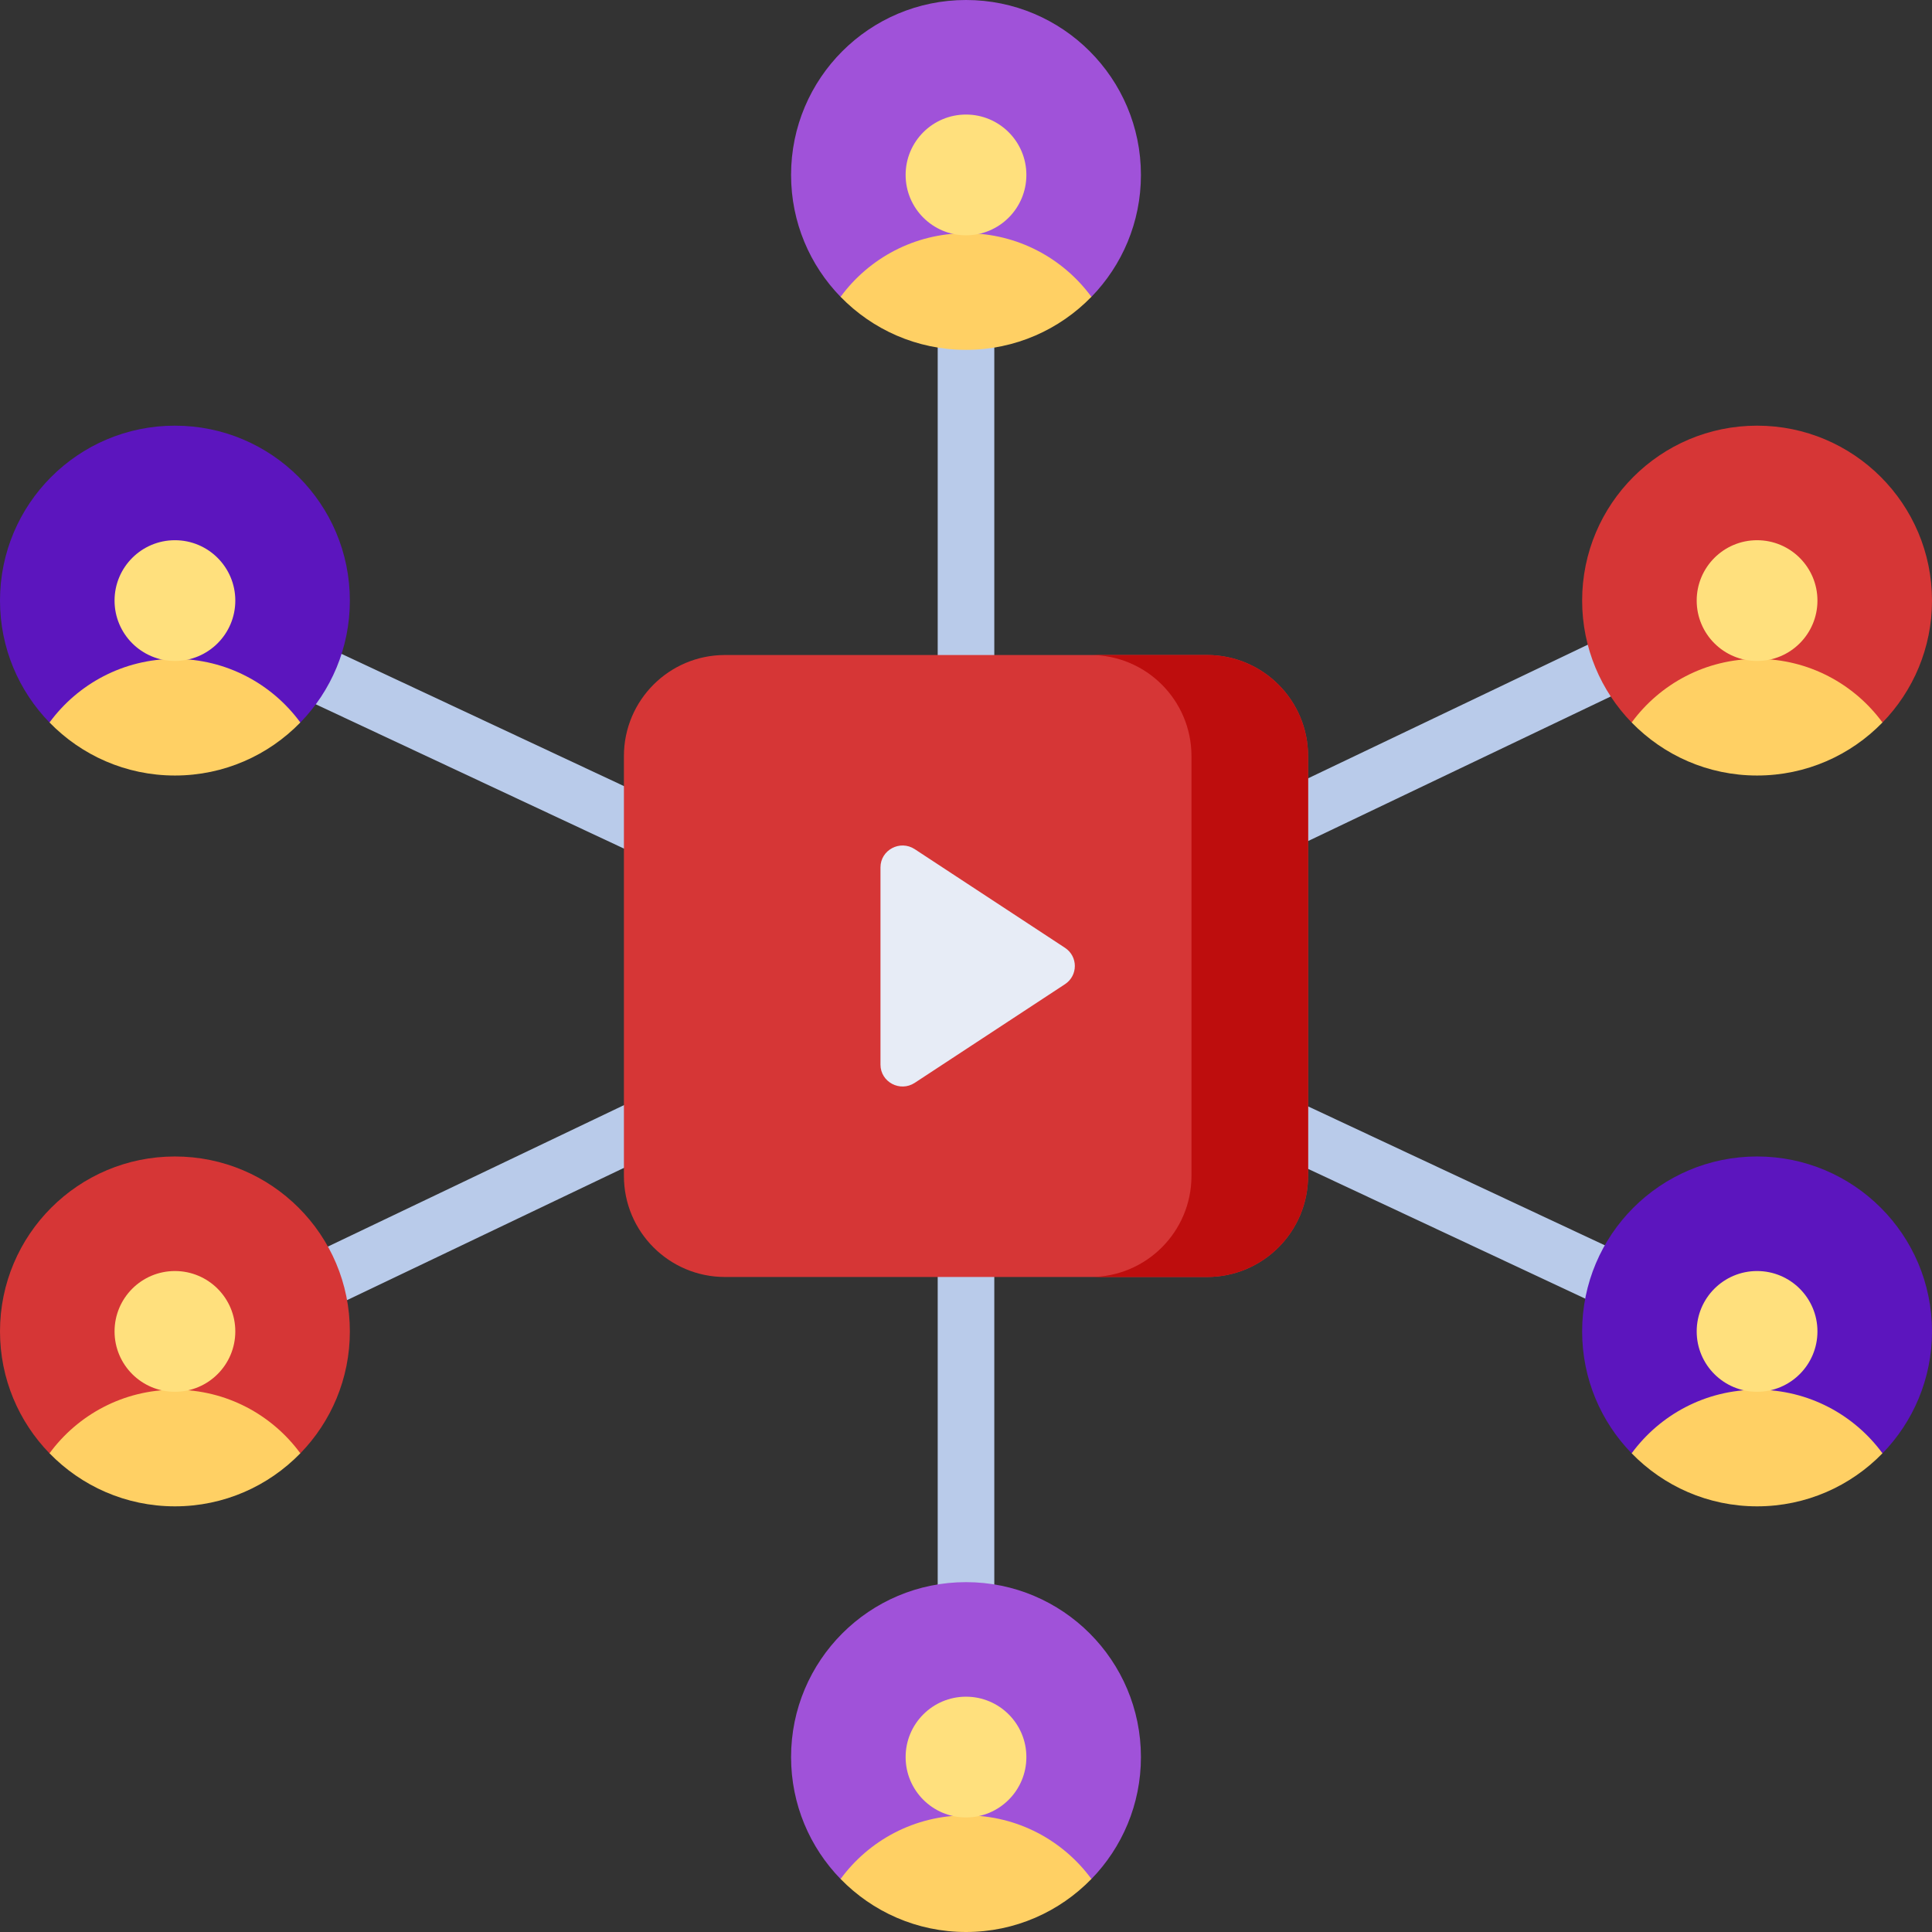
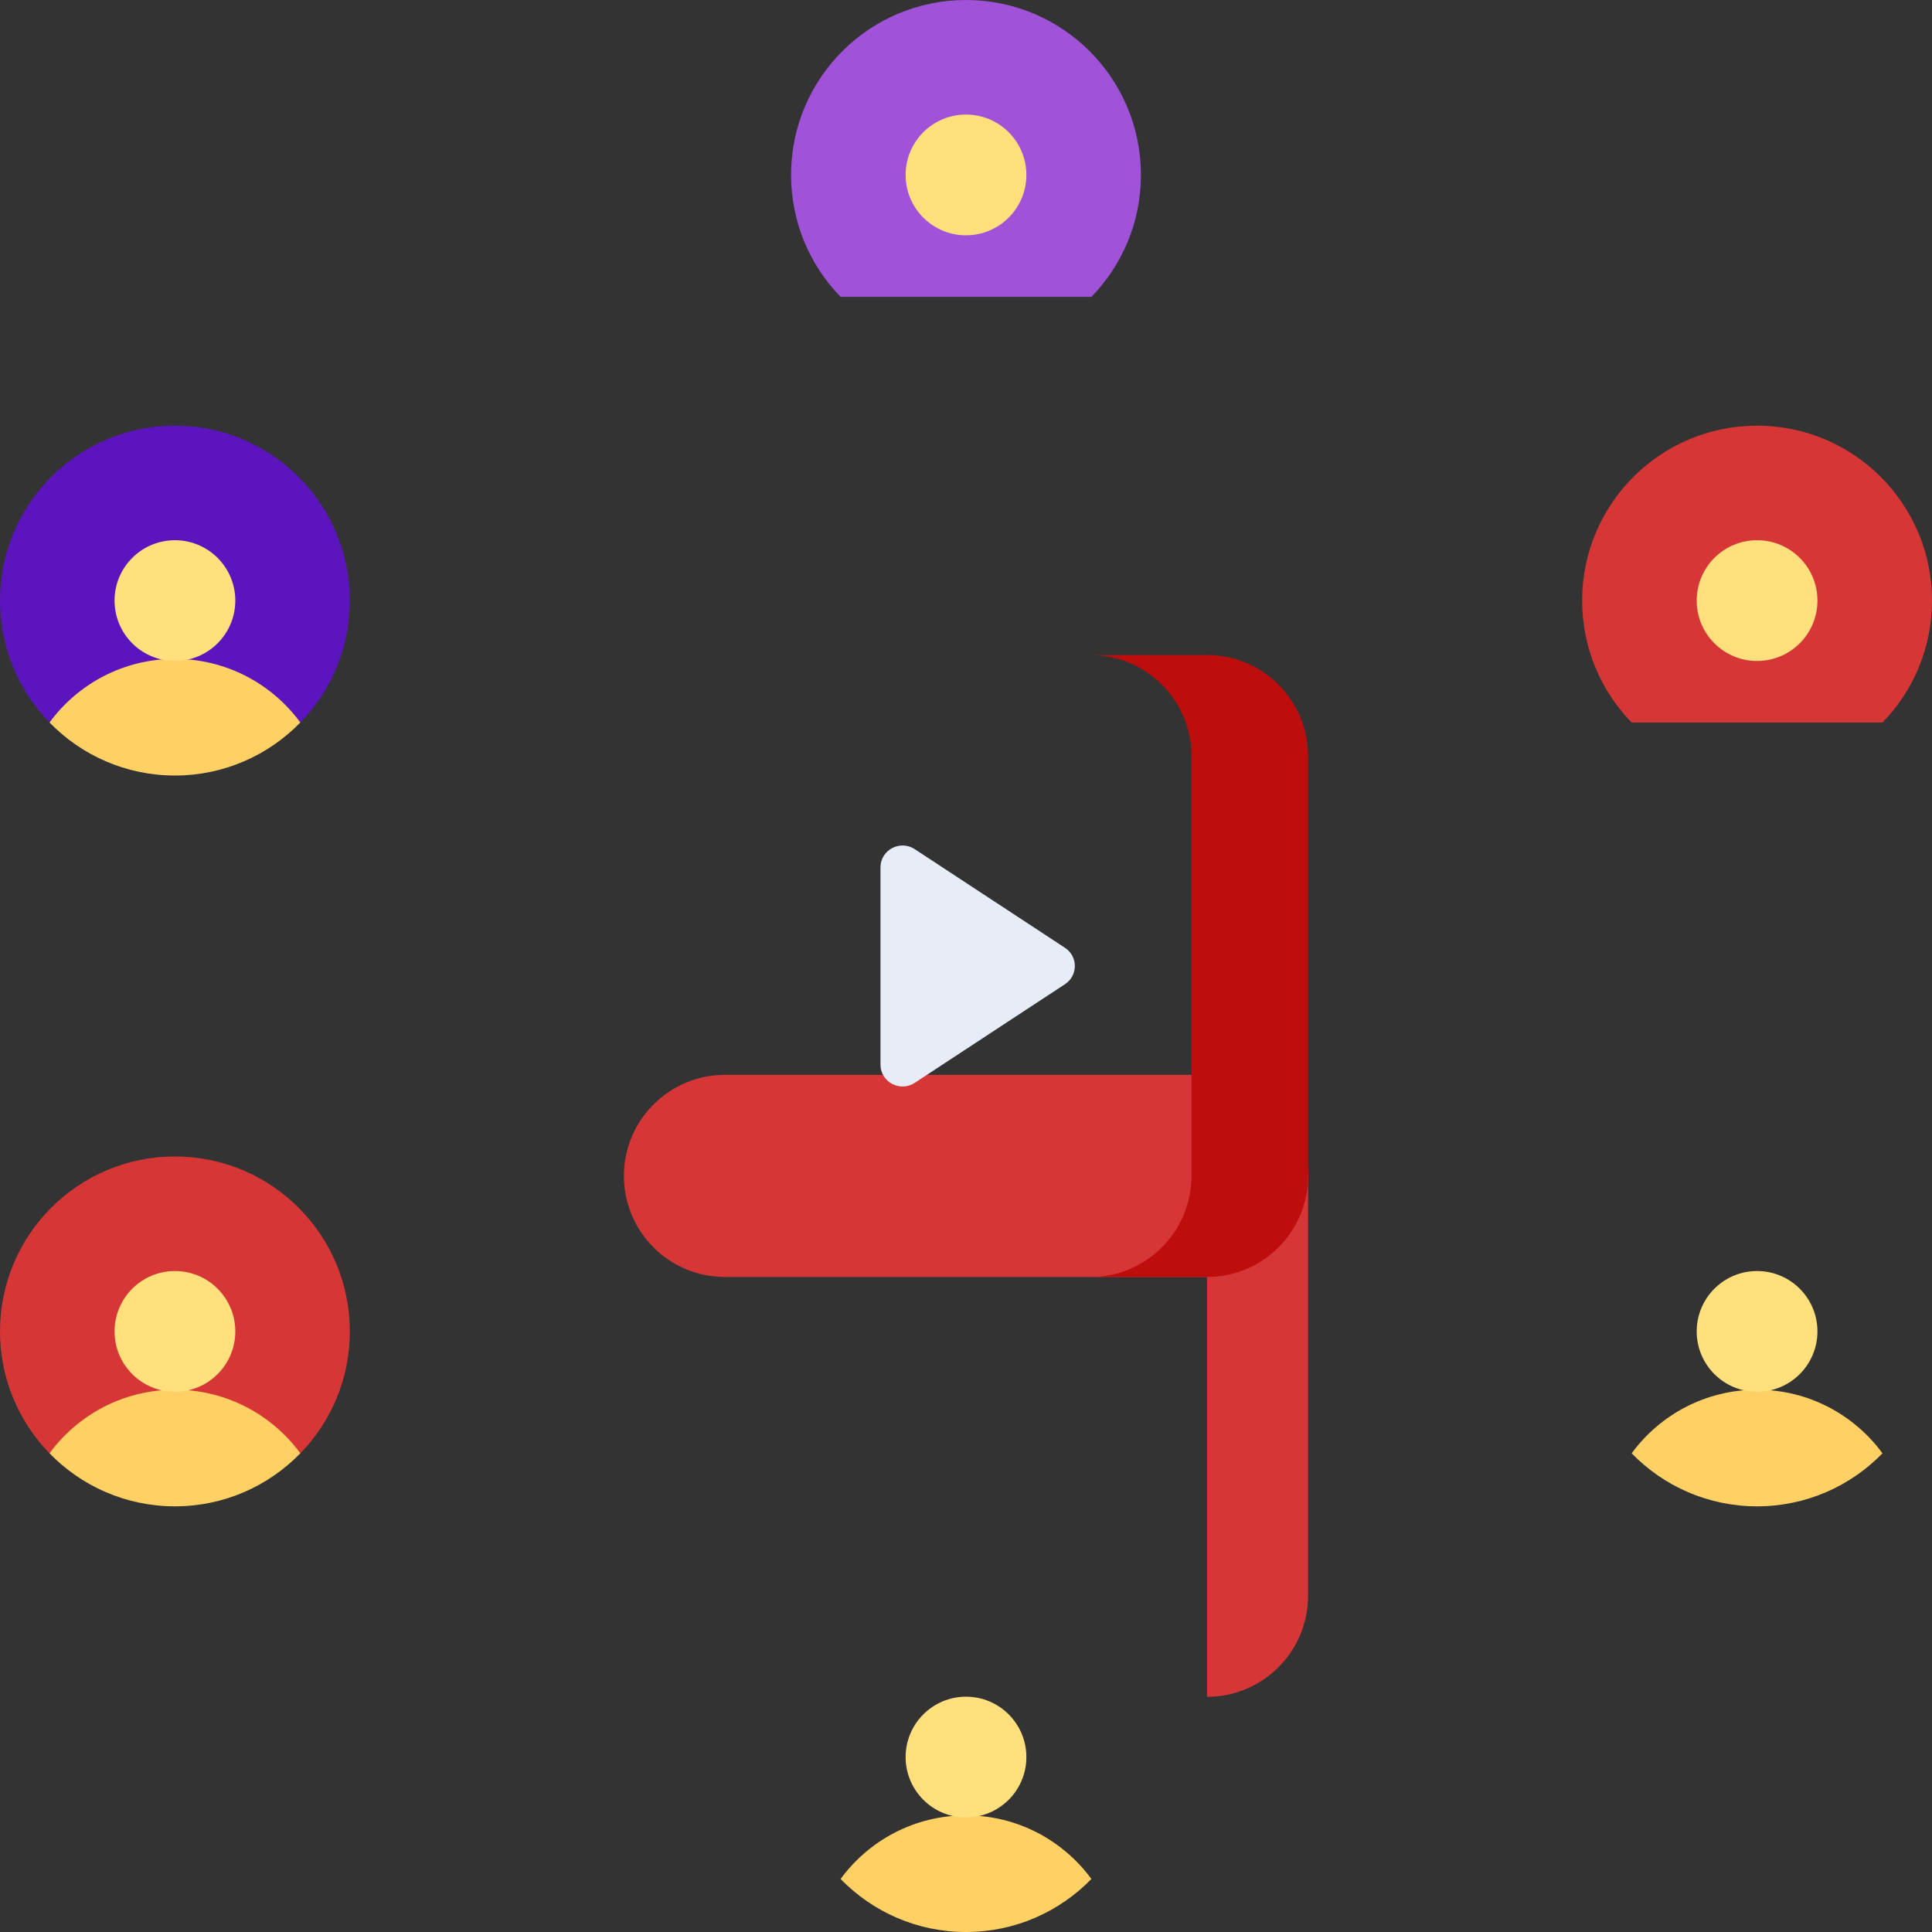
<svg xmlns="http://www.w3.org/2000/svg" version="1.1" width="512" height="512" x="0" y="0" viewBox="0 0 512 512" style="enable-background:new 0 0 512 512" xml:space="preserve" class="">
  <rect x="0" y="0" width="512" height="512" fill="#333333" stroke="none" />
  <g>
-     <path fill="#b9cbea" d="M447.434 166.435a7.5 7.5 0 0 0-10-3.535L263.5 245.988V82.667c0-4.143-3.358-7.5-7.5-7.5s-7.5 3.357-7.5 7.5v164.581L77.399 167.143a7.5 7.5 0 1 0-6.361 13.584l166.196 77.809-171.582 81.965a7.5 7.5 0 0 0-3.535 10c1.755 3.675 6.335 5.286 10.001 3.535L248.5 269.778v159.555c0 4.143 3.358 7.5 7.5 7.5s7.5-3.357 7.5-7.5v-158.5l168.653 78.96c3.706 1.735 8.239.091 9.973-3.612a7.5 7.5 0 0 0-3.612-9.972L272.319 258.4 443.9 176.435a7.5 7.5 0 0 0 3.534-10z" opacity="1" data-original="#b9cbea" class="" />
-     <path fill="#d63636" d="M319.871 338.415H192.129c-14.793 0-26.785-11.992-26.785-26.785V200.37c0-14.793 11.992-26.785 26.785-26.785h127.742c14.793 0 26.785 11.992 26.785 26.785v111.26c0 14.793-11.992 26.785-26.785 26.785z" opacity="1" data-original="#dd4fb1" class="" />
+     <path fill="#d63636" d="M319.871 338.415H192.129c-14.793 0-26.785-11.992-26.785-26.785c0-14.793 11.992-26.785 26.785-26.785h127.742c14.793 0 26.785 11.992 26.785 26.785v111.26c0 14.793-11.992 26.785-26.785 26.785z" opacity="1" data-original="#dd4fb1" class="" />
    <path fill="#be0d0d" d="M319.871 173.586h-30.905c14.793 0 26.785 11.992 26.785 26.785v111.26c0 14.793-11.992 26.785-26.785 26.785h30.905c14.793 0 26.785-11.992 26.785-26.785V200.37c0-14.792-11.992-26.784-26.785-26.784z" opacity="1" data-original="#da2ea2" class="" />
    <path fill="#e7ecf6" d="M233.336 282.135v-52.27c0-4.619 5.197-7.379 9.087-4.825l39.805 26.135c3.489 2.291 3.489 7.36 0 9.65l-39.805 26.135c-3.89 2.554-9.087-.205-9.087-4.825z" opacity="1" data-original="#e7ecf6" />
    <path fill="#a052d9" d="M302.358 46.358c0 12.565-4.999 23.963-13.117 32.312h-66.483c-8.118-8.35-13.116-19.747-13.116-32.312C209.642 20.755 230.397 0 256 0s46.358 20.755 46.358 46.358z" opacity="1" data-original="#8659b9" class="" />
-     <path fill="#ffd064" d="M256 92.716c13.038 0 24.811-5.39 33.234-14.054-7.5-10.215-19.59-16.851-33.234-16.851s-25.734 6.636-33.234 16.852c8.423 8.663 20.196 14.053 33.234 14.053z" opacity="1" data-original="#ffd064" />
-     <path fill="#a052d9" d="M302.358 465.642c0 12.565-4.999 23.963-13.117 32.312h-66.483c-8.118-8.35-13.116-19.747-13.116-32.312 0-25.603 20.755-46.358 46.358-46.358s46.358 20.755 46.358 46.358z" opacity="1" data-original="#8659b9" class="" />
    <path fill="#ffd064" d="M256 512c13.038 0 24.811-5.39 33.234-14.054-7.499-10.216-19.589-16.852-33.234-16.852-13.644 0-25.734 6.636-33.234 16.852C231.189 506.61 242.962 512 256 512z" opacity="1" data-original="#ffd064" />
    <path fill="#d63636" d="M92.716 352.837c0 12.565-4.999 23.963-13.117 32.312H13.116C4.999 376.799 0 365.402 0 352.837c0-25.603 20.755-46.358 46.358-46.358s46.358 20.755 46.358 46.358z" opacity="1" data-original="#dd4fb1" class="" />
    <path fill="#ffd064" d="M46.358 399.195c13.038 0 24.811-5.39 33.234-14.054-7.499-10.216-19.589-16.852-33.234-16.852s-25.734 6.636-33.234 16.852c8.423 8.664 20.196 14.054 33.234 14.054z" opacity="1" data-original="#ffd064" />
    <path fill="#5c15be" d="M92.716 159.163c0 12.565-4.999 23.963-13.117 32.312H13.116C4.999 183.125 0 171.728 0 159.163c0-25.603 20.755-46.358 46.358-46.358s46.358 20.755 46.358 46.358z" opacity="1" data-original="#4073c8" class="" />
    <path fill="#ffd064" d="M46.358 205.521c13.038 0 24.811-5.39 33.234-14.054-7.499-10.216-19.589-16.852-33.234-16.852s-25.734 6.636-33.234 16.852c8.423 8.664 20.196 14.054 33.234 14.054z" opacity="1" data-original="#ffd064" />
-     <path fill="#5c15be" d="M512 352.837c0 12.565-4.999 23.963-13.117 32.312H432.4c-8.118-8.35-13.116-19.747-13.116-32.312 0-25.603 20.755-46.358 46.358-46.358S512 327.234 512 352.837z" opacity="1" data-original="#4073c8" class="" />
    <path fill="#ffd064" d="M465.642 399.195c13.038 0 24.811-5.39 33.234-14.054-7.499-10.216-19.589-16.852-33.234-16.852-13.644 0-25.734 6.636-33.234 16.852 8.423 8.664 20.196 14.054 33.234 14.054z" opacity="1" data-original="#ffd064" />
    <path fill="#d63636" d="M512 159.163c0 12.565-4.999 23.963-13.117 32.312H432.4c-8.118-8.35-13.116-19.747-13.116-32.312 0-25.603 20.755-46.358 46.358-46.358S512 133.56 512 159.163z" opacity="1" data-original="#dd4fb1" class="" />
-     <path fill="#ffd064" d="M465.642 205.521c13.038 0 24.811-5.39 33.234-14.054-7.499-10.216-19.589-16.852-33.234-16.852-13.644 0-25.734 6.636-33.234 16.852 8.423 8.664 20.196 14.054 33.234 14.054z" opacity="1" data-original="#ffd064" />
    <path fill="#ffe07d" d="M272 46.358c0 8.837-7.163 16-16 16s-16-7.163-16-16 7.163-16 16-16c8.836 0 16 7.164 16 16z" opacity="1" data-original="#ffe07d" class="" />
    <circle cx="256" cy="465.642" r="16" fill="#ffe07d" opacity="1" data-original="#ffe07d" class="" />
    <path fill="#ffe07d" d="M62.358 352.837c0 8.837-7.163 16-16 16s-16-7.163-16-16 7.163-16 16-16 16 7.163 16 16z" opacity="1" data-original="#ffe07d" class="" />
    <circle cx="46.358" cy="159.163" r="16" fill="#ffe07d" opacity="1" data-original="#ffe07d" class="" />
    <circle cx="465.642" cy="352.837" r="16" fill="#ffe07d" opacity="1" data-original="#ffe07d" class="" />
    <circle cx="465.642" cy="159.163" r="16" fill="#ffe07d" opacity="1" data-original="#ffe07d" class="" />
  </g>
</svg>